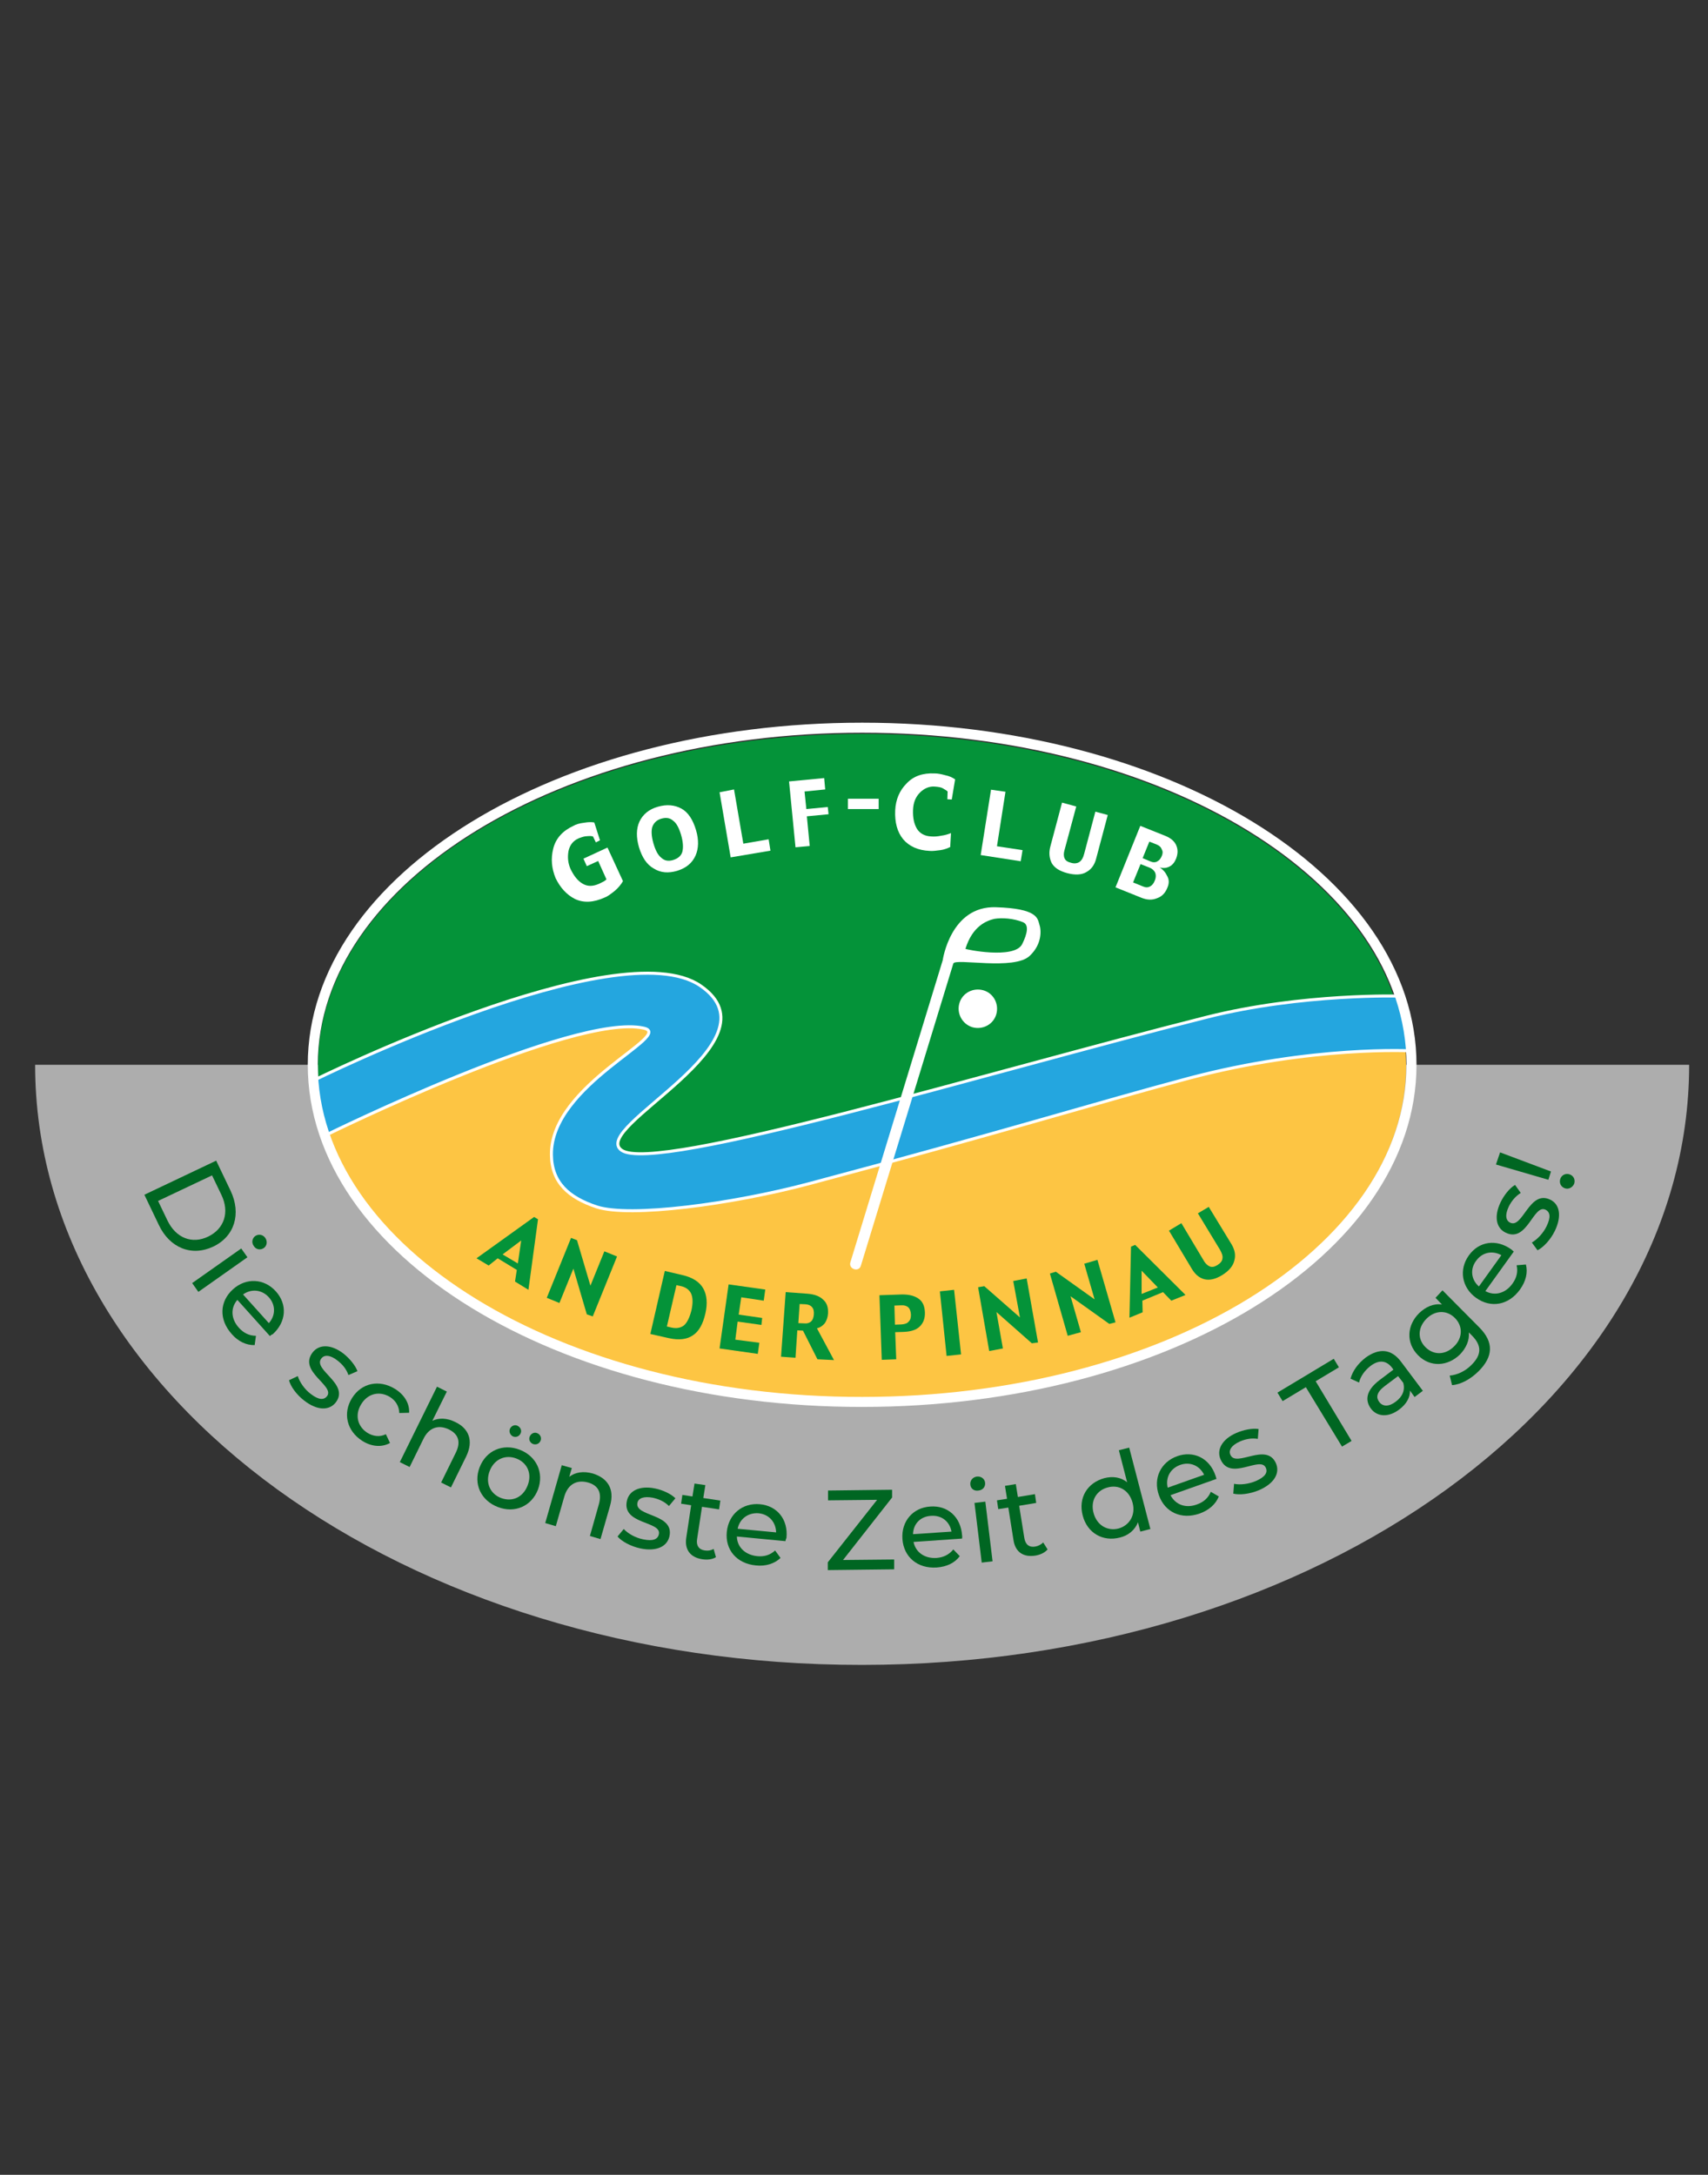
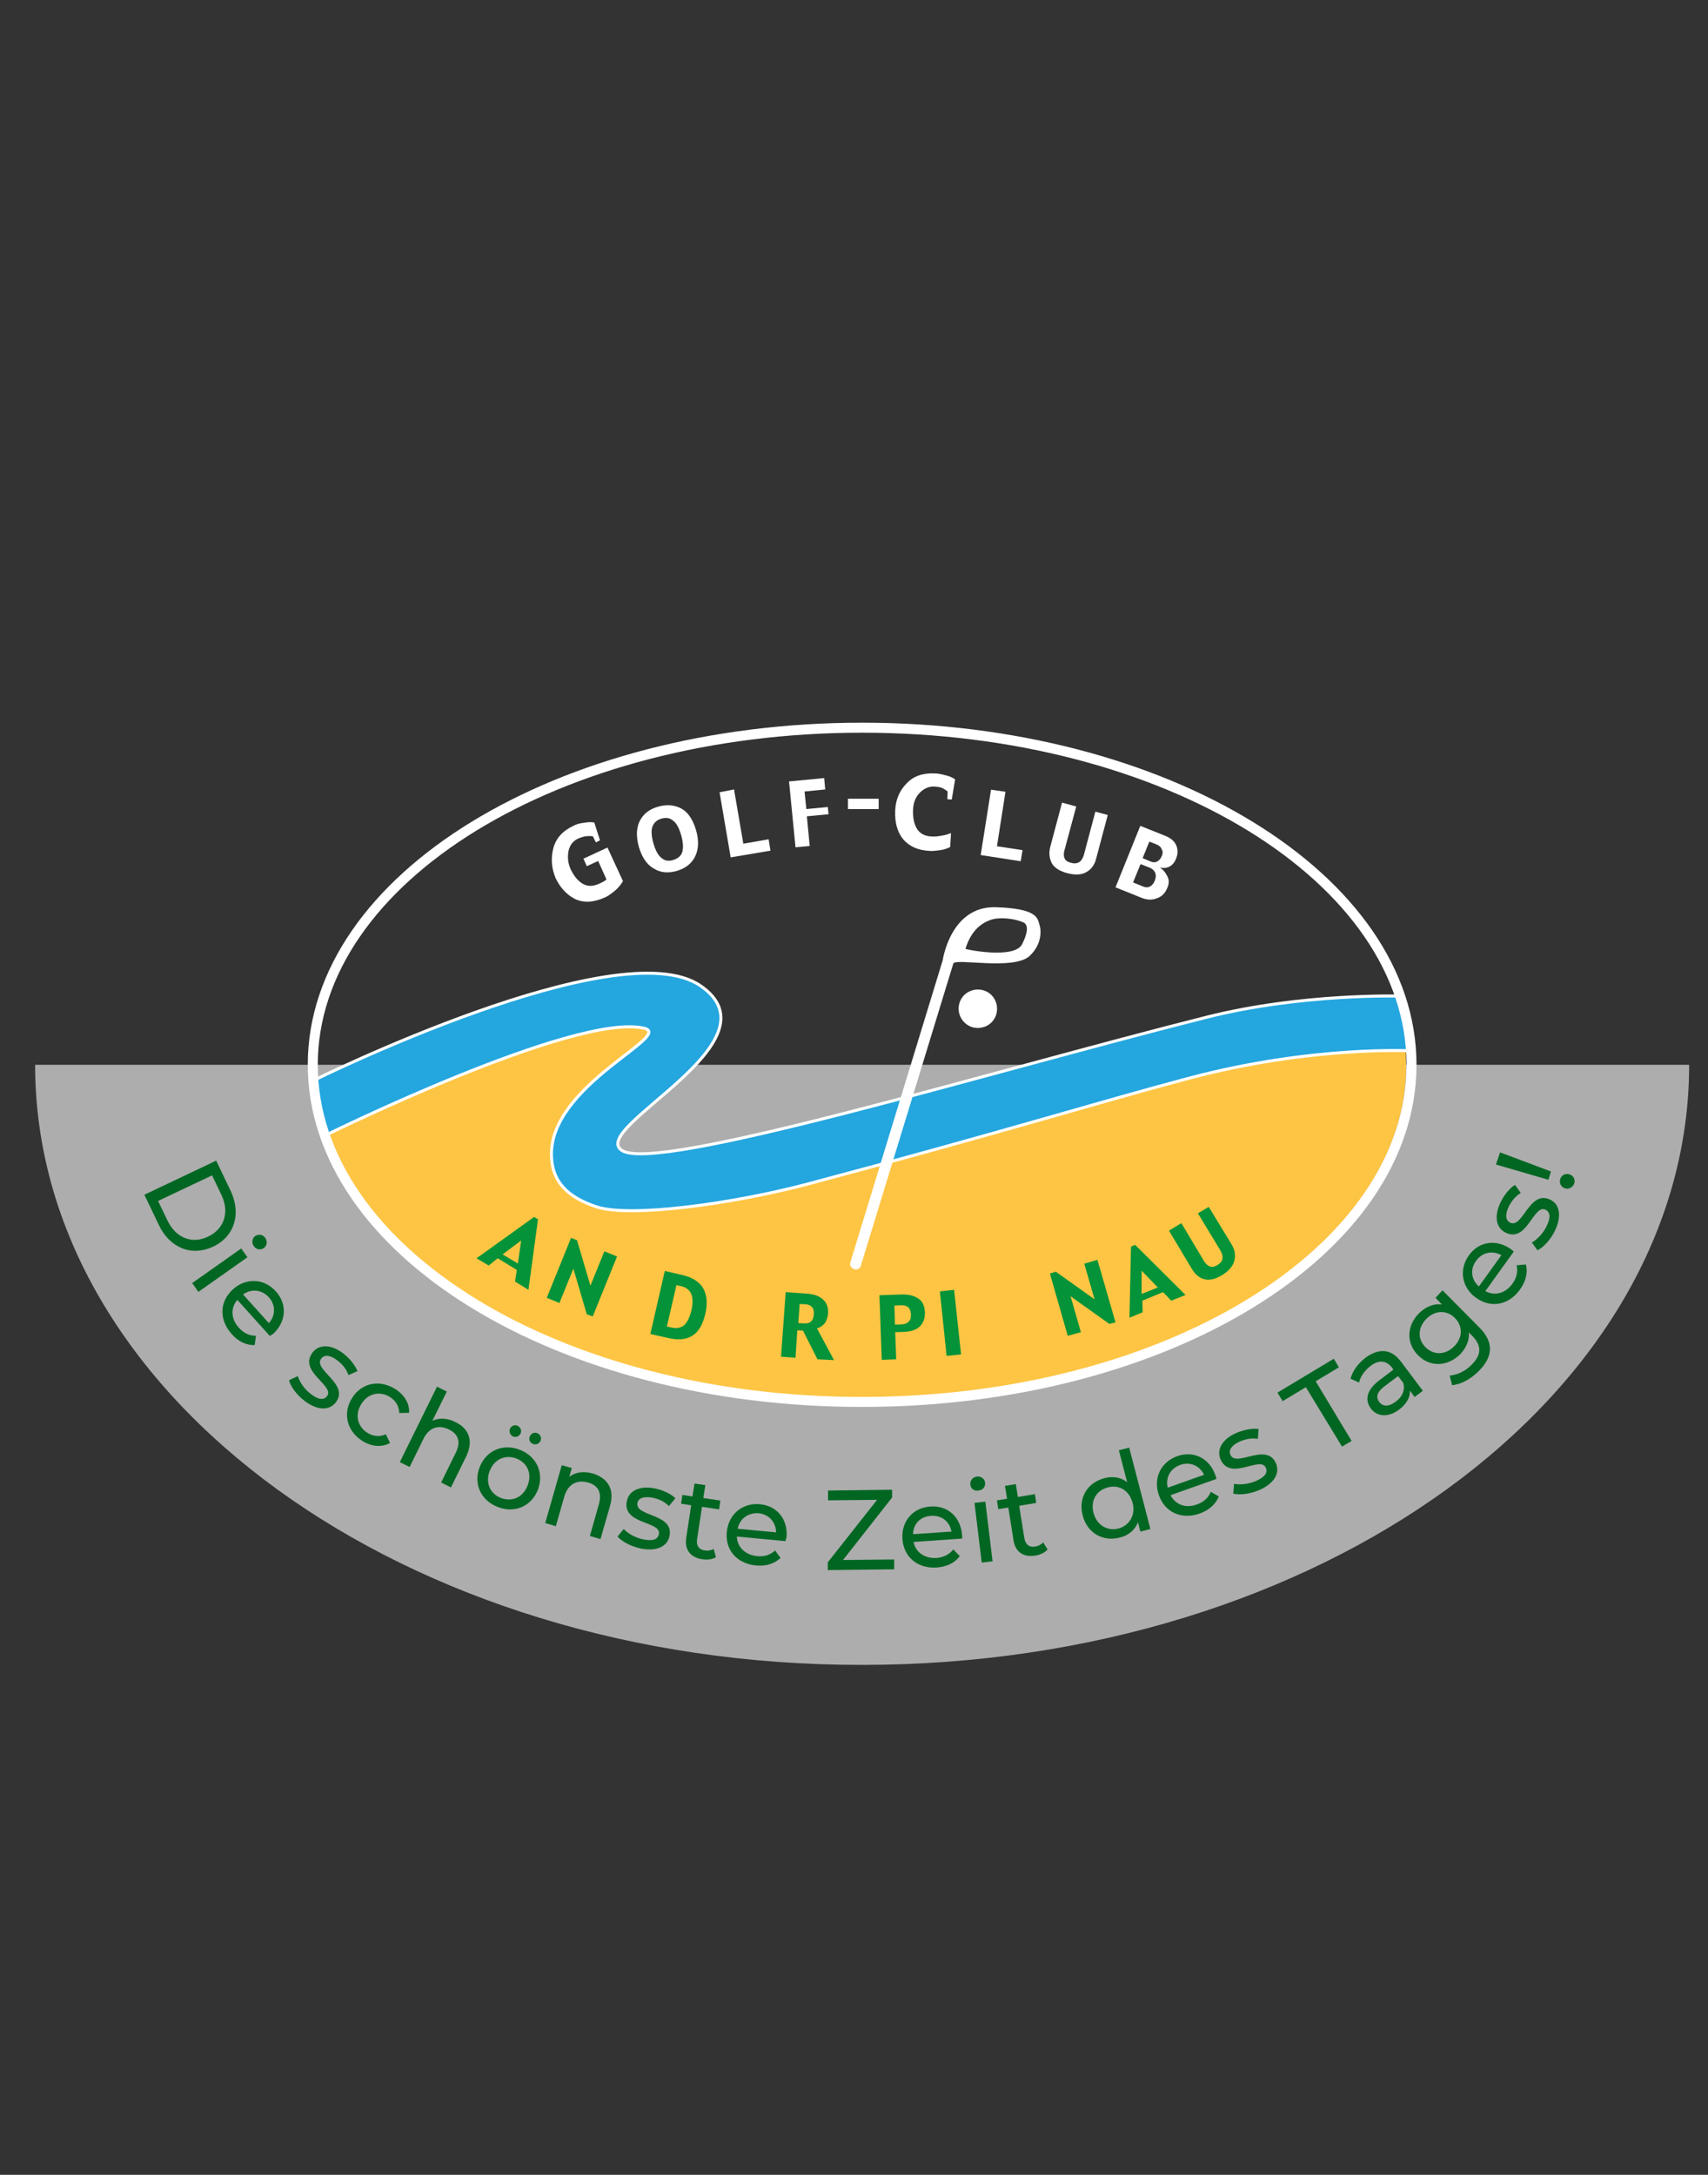
<svg xmlns="http://www.w3.org/2000/svg" version="1.1" id="Ebene_1" x="0px" y="0px" viewBox="0 0 661.3 841.9" style="enable-background:new 0 0 661.3 841.9;" xml:space="preserve">
  <rect x="0" y="0" width="661.3" height="841.9" fill="#333333" stroke="none" />
  <style type="text/css">
	.st0{opacity:0.6;fill:#FFFFFF;enable-background:new    ;}
	.st1{fill:#006622;}
	.st2{fill:#FDC543;}
	.st3{fill:#049339;}
	.st4{fill:#24A6DF;stroke:#FFFFFF;stroke-width:1.163;stroke-miterlimit:1.498;}
	.st5{fill:#FFFFFF;}
	.st6{fill-rule:evenodd;clip-rule:evenodd;fill:#FFFFFF;}
	.st7{fill-rule:evenodd;clip-rule:evenodd;fill:#049339;}
	.st8{fill:#FFFFFF;stroke:#FFFFFF;stroke-width:1.754;stroke-miterlimit:1.498;}
	.st9{fill:none;stroke:#FFFFFF;stroke-width:3.876;stroke-miterlimit:1.498;}
</style>
  <path class="st0" d="M13.6,412.2c0,128.4,143.3,232.5,320.2,232.3c176.9,0,320.2-104,320.2-232.3H13.6z" />
  <g>
    <path class="st1" d="M83.7,449.3l5.6,11.7c4.2,8.9,1.5,17.7-6.8,21.6s-16.8,0.5-21-8.4l-5.6-11.7L83.7,449.3z M64.8,472.4   c3.3,6.9,9.6,9.3,15.8,6.3c6.2-3,8.4-9.4,5.1-16.2l-3.6-7.5l-20.9,9.9L64.8,472.4z" />
    <path class="st1" d="M93.4,483.3l2.4,3.4l-19,13.4l-2.4-3.4L93.4,483.3z M98.8,478.5c1.3-0.9,3-0.6,3.9,0.7c0.9,1.3,0.7,3-0.5,3.9   c-1.3,0.9-3,0.7-3.9-0.7C97.3,481.1,97.6,479.4,98.8,478.5z" />
    <path class="st1" d="M104.5,517.2l-12.6-14c-2.7,3.1-2.5,7.4,0.6,10.8c1.8,2,4,3.1,6.6,3.1l-0.5,3.6c-3.2,0.1-6.4-1.4-8.9-4.3   c-5-5.6-4.7-12.6,0.5-17.3c5.1-4.6,12.1-4.2,16.6,0.8s4.1,11.8-1.2,16.6C105.2,516.6,104.8,516.9,104.5,517.2z M94.1,501.1l10,11.1   c2.6-2.9,2.7-7,0-10S97.3,498.8,94.1,501.1z" />
    <path class="st1" d="M111.9,534.3l3.4-1.6c0.7,2.3,2.6,5.1,5,6.9c3.1,2.4,5.1,2.4,6.3,0.9c3.2-4.1-11.2-9.5-5.6-16.9   c2.5-3.3,7.2-3.3,12,0.4c2.4,1.9,4.6,4.6,5.4,6.8l-3.5,1.5c-0.8-2.4-2.4-4.2-4.2-5.6c-2.9-2.3-5.2-2.3-6.3-0.8   c-3.4,4.4,11.1,9.8,5.6,17c-2.6,3.3-7.3,3.1-12.2-0.7C114.8,539.9,112.5,536.7,111.9,534.3z" />
    <path class="st1" d="M136.3,541.2c3.7-5.9,10.6-7.3,16.7-3.5c3.5,2.2,5.6,5.5,5.4,9.2l-3.8,0.1c-0.1-2.7-1.4-4.8-3.6-6.2   c-3.9-2.4-8.5-1.5-11.1,2.7c-2.7,4.3-1.4,8.8,2.4,11.2c2.2,1.3,4.7,1.7,7.1,0.5l1.6,3.4c-3.3,1.8-7.2,1.4-10.7-0.8   C134.3,554,132.6,547.1,136.3,541.2z" />
    <path class="st1" d="M180.5,563.8l-5.9,12l-3.8-1.9l5.7-11.6c2-4.1,1-7.1-2.6-8.9c-4-2-7.8-0.9-10,3.7l-5.3,10.8l-3.8-1.9   l14.4-29.2l3.8,1.9l-5.6,11.3c2.6-1.2,5.7-1.1,8.9,0.5C181.4,552.9,183.5,557.6,180.5,563.8z" />
    <path class="st1" d="M185.7,568c2.5-6.5,9-9.3,15.5-6.8s9.5,8.9,7.1,15.4c-2.5,6.5-9,9.3-15.5,6.8   C186.2,580.9,183.2,574.4,185.7,568z M204.3,575c1.8-4.6-0.2-8.8-4.4-10.4c-4.2-1.6-8.5,0.2-10.3,4.8s0.2,8.9,4.4,10.5   C198.3,581.5,202.5,579.7,204.3,575z M197.4,553.2c0.5-1.2,1.8-1.8,2.9-1.3s1.8,1.7,1.3,2.9s-1.7,1.7-2.9,1.3   C197.6,555.6,197,554.4,197.4,553.2z M205.1,556.1c0.5-1.2,1.8-1.8,2.9-1.3c1.1,0.4,1.8,1.7,1.3,2.9s-1.7,1.7-2.9,1.3   C205.2,558.5,204.6,557.3,205.1,556.1z" />
    <path class="st1" d="M236.2,582.9l-3.7,12.9l-4.1-1.2l3.5-12.4c1.2-4.4-0.3-7.2-4.2-8.3c-4.3-1.2-7.8,0.6-9.2,5.4l-3.3,11.5   l-4.1-1.2l6.4-22.4l3.9,1.1l-1,3.4c2.3-1.8,5.5-2.3,9.1-1.3C235.1,572.1,238.1,576.3,236.2,582.9z" />
    <path class="st1" d="M239.1,594.8l2.4-2.9c1.7,1.8,4.5,3.4,7.5,4c3.8,0.8,5.7,0,6.1-2c1.1-5.1-14.3-3.7-12.4-12.8   c0.8-4.1,5.1-6.1,10.9-4.9c3,0.6,6.2,2.1,7.9,3.8l-2.5,3c-1.8-1.8-4-2.7-6.2-3.2c-3.6-0.7-5.7,0.2-6,2c-1.1,5.4,14.3,4,12.4,12.9   c-0.9,4.1-5.2,6-11.3,4.7C244.2,598.6,240.7,596.7,239.1,594.8z" />
    <path class="st1" d="M277.2,602.8c-1.4,0.9-3.4,1.1-5.3,0.8c-4.6-0.7-6.9-3.7-6.2-8.3l1.9-12.6l-3.9-0.6l0.5-3.4l3.9,0.6l0.8-5   l4.2,0.6l-0.8,5l6.6,1l-0.5,3.4l-6.6-1l-1.9,12.5c-0.4,2.5,0.7,4.1,3,4.4c1.2,0.2,2.4,0,3.4-0.6L277.2,602.8z" />
    <path class="st1" d="M304.1,596.6l-18.8-1.8c0.1,4.1,3.2,7.1,7.8,7.6c2.7,0.3,5.1-0.4,7-2.2l2.1,2.9c-2.3,2.2-5.7,3.3-9.5,2.9   c-7.5-0.7-12-6.1-11.3-13s6.1-11.3,12.8-10.7s11,5.9,10.3,13C304.3,595.7,304.2,596.2,304.1,596.6z M285.6,591.8l14.9,1.4   c-0.1-3.9-2.7-7-6.8-7.4C289.7,585.5,286.4,587.9,285.6,591.8z" />
    <path class="st1" d="M346.2,603.7v3.8l-25.7,0.3v-3l19.1-24.2l-19,0.2V577l24.8-0.3v3l-19,24.2L346.2,603.7z" />
    <path class="st1" d="M372.5,595.6l-18.8,1.3c0.8,4,4.3,6.5,8.9,6.2c2.7-0.2,4.9-1.3,6.5-3.3l2.5,2.6c-1.9,2.6-5,4.1-8.9,4.4   c-7.5,0.5-12.8-4.1-13.3-11s4.1-12.2,10.8-12.6c6.7-0.5,11.8,4,12.3,11.2C372.6,594.7,372.5,595.2,372.5,595.6z M353.5,593.9   l14.9-1c-0.7-3.9-3.8-6.4-7.9-6.1C356.4,587,353.6,589.9,353.5,593.9z" />
    <path class="st1" d="M375.7,574.7c-0.2-1.5,0.9-2.9,2.5-3.1c1.6-0.2,3,0.8,3.2,2.3c0.2,1.6-0.8,2.9-2.5,3.1   C377.2,577.3,375.8,576.3,375.7,574.7z M377.3,581.8l4.2-0.5l2.8,23.1l-4.2,0.5L377.3,581.8z" />
    <path class="st1" d="M405.6,599.8c-1.1,1.3-2.9,2.1-4.8,2.4c-4.6,0.7-7.7-1.4-8.4-6l-2-12.6l-3.9,0.6l-0.5-3.4l3.9-0.6l-0.8-5   l4.2-0.7l0.8,5l6.6-1.1l0.5,3.4l-6.6,1.1l2,12.5c0.4,2.5,1.9,3.7,4.2,3.3c1.2-0.2,2.3-0.8,3.1-1.6L405.6,599.8z" />
    <path class="st1" d="M437.2,560.4l8.2,31.5l-3.9,1l-0.9-3.6c-1.2,3-3.7,5.1-7,5.9c-6.6,1.7-12.6-1.7-14.4-8.5   c-1.8-6.9,1.8-12.7,8.4-14.5c3.2-0.8,6.3-0.4,8.8,1.6l-3.2-12.4L437.2,560.4z M438.5,581.7c-1.3-4.8-5.3-7.1-9.6-5.9   c-4.3,1.1-6.8,5.1-5.5,9.9c1.3,4.8,5.4,7.1,9.7,6C437.3,590.5,439.8,586.5,438.5,581.7z" />
    <path class="st1" d="M471,572.5l-17.8,6.3c1.9,3.7,5.9,5.2,10.2,3.6c2.6-0.9,4.4-2.5,5.4-4.9l3.1,1.8c-1.2,3-3.8,5.3-7.4,6.6   c-7.1,2.5-13.5-0.5-15.8-7.1c-2.3-6.5,0.7-12.8,7.1-15.1c6.3-2.2,12.5,0.7,14.8,7.5C470.7,571.6,470.9,572.1,471,572.5z    M452.1,575.9l14.1-5c-1.7-3.5-5.4-5.2-9.3-3.8C453.1,568.5,451.2,572,452.1,575.9z" />
    <path class="st1" d="M477.5,578.2l0.3-3.8c2.4,0.5,5.7,0.1,8.5-1.1c3.6-1.6,4.6-3.3,3.8-5.1c-2.1-4.8-13.7,5.3-17.5-3.2   c-1.7-3.8,0.6-7.9,6.1-10.3c2.8-1.2,6.2-1.9,8.6-1.5L487,557c-2.5-0.4-4.8,0.1-6.9,1c-3.4,1.5-4.5,3.5-3.7,5.2   c2.2,5,13.9-5,17.6,3.2c1.7,3.9-0.7,7.9-6.4,10.4C483.9,578.4,479.9,578.8,477.5,578.2z" />
    <path class="st1" d="M505.6,537l-9,5.4l-2-3.3l21.8-13.1l2,3.3l-9,5.4l13.9,23.1l-3.7,2.2L505.6,537z" />
    <path class="st1" d="M542.5,527.2l8.4,11.2l-3.2,2.4l-1.8-2.5c0.1,2.5-1.2,5.1-4.1,7.3c-4.2,3.2-8.6,2.9-11-0.3   c-2.2-3-2.2-6.9,3.4-11.1l5.3-4l-0.5-0.7c-2.1-2.8-5-3.3-8.4-0.7c-2.2,1.7-3.9,4.1-4.4,6.4l-3.3-1.5c0.8-3,2.9-5.9,5.9-8.2   C534,521.8,538.7,522.1,542.5,527.2z M543.3,535.3l-2-2.6l-5.2,3.9c-3.3,2.5-3.3,4.5-2.1,6.1c1.4,1.9,3.8,1.9,6.4-0.1   C543,540.7,544.1,538.1,543.3,535.3z" />
    <path class="st1" d="M558.5,499.5l14.2,14.3c5.8,5.8,5.4,11.4-0.2,17c-3,3-6.9,5.2-10.3,5.4l-0.9-3.7c2.8-0.2,6.1-1.7,8.5-4.2   c3.9-3.9,3.9-7.4,0.2-11.2l-1.3-1.3c0.3,3.1-1.1,6.1-3.4,8.5c-4.8,4.7-11.6,5.1-16.3,0.3s-4.3-11.6,0.5-16.3   c2.5-2.4,5.6-3.8,8.8-3.3l-2.5-2.6L558.5,499.5z M563.3,510.2c-3.2-3.2-7.7-3-11,0.3s-3.6,7.8-0.4,11c3.2,3.2,7.7,3.1,11.1-0.3   C566.3,518,566.5,513.4,563.3,510.2z" />
    <path class="st1" d="M586.1,484.5l-11,15.3c3.6,2,7.8,0.9,10.5-2.9c1.6-2.2,2.2-4.6,1.6-7.1l3.6-0.3c0.8,3.1,0,6.5-2.3,9.7   c-4.4,6.1-11.3,7.3-17,3.2c-5.6-4-6.7-11-2.8-16.4c3.9-5.5,10.7-6.5,16.5-2.3C585.4,483.9,585.8,484.2,586.1,484.5z M572.6,498   l8.7-12.1c-3.4-1.9-7.4-1.2-9.8,2.2C569.1,491.3,569.6,495.4,572.6,498z" />
    <path class="st1" d="M595.3,484l-2.2-3c2.1-1.2,4.4-3.6,5.7-6.3c1.7-3.5,1.4-5.5-0.4-6.4c-4.7-2.3-7.1,12.9-15.4,8.9   c-3.8-1.8-4.6-6.4-2-11.8c1.3-2.7,3.5-5.5,5.6-6.7l2.2,3.1c-2.1,1.3-3.6,3.2-4.6,5.2c-1.6,3.3-1.2,5.5,0.5,6.3   c4.9,2.4,7.4-12.8,15.5-8.9c3.8,1.8,4.5,6.5,1.8,12.1C600.3,480,597.5,482.9,595.3,484z" />
    <path class="st1" d="M579.2,450.8l1.6-4.7l19.7,7.4l-1,3.2L579.2,450.8z M605.9,460c-1.5-0.5-2.3-2-1.8-3.6c0.5-1.5,2-2.3,3.6-1.8   c1.5,0.5,2.3,2,1.8,3.6C608.9,459.7,607.3,460.5,605.9,460z" />
  </g>
  <g>
    <path class="st2" d="M544,402.5c-5.5-0.6-46.4-4.5-85.1,9.4c-42.2,11.9-79.8,22.3-149.9,41.3c-32.2,7.1-59.2,16.6-73.2,11.7   c-10.8-3.7-16.3-5.3-17.2-16.1c-0.9-12,12.3-24.7,18.7-29.9c5.9-4.8,30-19.5,10.3-23.6c-24.8-5.1-109.4,36.2-120.8,41.4   C145.4,496.1,231,541,333.8,541c116.3,0,210.6-57.5,210.6-128.5C544.4,410.5,544.2,404.6,544,402.5L544,402.5z" />
-     <path class="st3" d="M123.1,412.5c0,3.6,0.3,7.1,0.7,10.6c12-5.7,119.8-56.7,147.5-34c21,17.3-57.5,47.8-33.4,66   c16.9,12.7,162.4-37.4,238.3-59.4c34.3-9.2,61.3-5.3,65.1-4.7C524.6,330.3,438,284.1,333.8,284.1   C217.4,284.1,123.1,341.6,123.1,412.5L123.1,412.5z" />
    <path class="st4" d="M546.4,406.8c0,0.1-0.4-6.5-1.5-12.3c-0.9-4.8-2.3-8.9-2.3-8.9s-38.3-1.2-75.5,8.2   c-84.6,21.3-213.2,60.6-226.4,51.5c-12.8-8.8,62.3-41.9,30.5-63.7c-31.7-21.8-149.9,36.7-149.9,36.7c0-0.1,0.4,6.1,1.9,11.4   c1.3,4.8,3,9.7,3,9.7s96.2-47.4,123-41.4c12.4,2.7-36,21.7-35.7,49c0.1,10.8,6.7,16.6,17.5,20.2c12.9,4.2,52.2-1,82.3-9   c74.4-19.8,110.6-31.1,147-40.8C508.3,404.7,546.4,406.8,546.4,406.8z" />
    <path class="st5" d="M241.2,341.1l-6-13l-9.3,4.3l1.3,2.9l4.4-2l3.2,7.1c-0.2,0.3-0.6,0.5-1,0.8c-0.4,0.2-1,0.5-1.8,0.9   c-2.5,1.1-4.5,1.1-6.4,0c-1.9-1.1-3.4-3-4.7-5.7c-1-2.3-1.2-4.5-0.8-6.9c0.5-2.3,1.7-4,4-5c1.1-0.4,2.2-0.8,3.1-0.8   c1-0.1,1.8-0.1,2.4,0.1l1.1,2.3l1.6-0.8l-2.2-6.9c-1-0.2-2.3-0.2-4,0.1c-1.7,0.2-3.1,0.6-4.1,1.2c-4.1,1.9-6.8,4.8-7.8,8.8   c-1,4-0.6,7.7,0.9,11.4c1.8,3.7,4.2,6.4,7.5,8.1c3.4,1.6,7.2,1.4,11.6-0.6c1.1-0.4,2.4-1.4,3.9-2.6   C239.5,343.6,240.5,342.3,241.2,341.1L241.2,341.1z" />
    <path class="st6" d="M269.5,321.4c-1.2-4.1-3.1-7-5.7-8.4s-5.6-1.7-9.1-0.7c-3.5,1-5.8,3-7.1,5.7c-1.3,2.8-1.3,6.2-0.2,10   c1.2,3.9,3,6.7,5.7,8.2c2.7,1.7,5.7,1.9,9.1,0.9c3.5-1.1,5.8-3,7.1-5.9C270.5,328.5,270.6,325.1,269.5,321.4L269.5,321.4z    M263.7,323.2c0.8,2.7,0.9,4.9,0.5,6.5c-0.4,1.5-1.6,2.6-3.5,3.2s-3.4,0.3-4.6-0.8c-1.4-1.1-2.3-2.9-3.1-5.6   c-0.8-2.8-0.9-5-0.4-6.5c0.6-1.5,1.7-2.6,3.5-3.1c1.8-0.5,3.3-0.3,4.5,0.8C261.9,318.6,262.9,320.5,263.7,323.2L263.7,323.2z" />
    <polygon class="st5" points="297.6,324.9 287.8,326.6 284.2,305.6 278.6,306.7 282.9,331.9 298.3,329.3  " />
    <polygon class="st5" points="320.5,312.4 312.2,313.2 311.5,306.4 319.5,305.6 319.1,301.2 305.5,302.5 308,328 313.5,327.5    312.4,316 320.8,315.2  " />
    <path class="st5" d="M369.8,301.7c-1-0.7-2.3-1.3-3.8-1.6c-1.5-0.4-2.8-0.7-4.1-0.7c-4.6-0.2-8.2,1-10.9,3.9   c-2.7,2.7-4.2,6.2-4.4,10.4c-0.2,4.7,0.8,8.4,3.1,11.2c2.3,2.7,5.7,4.3,10.3,4.5c1.2,0.1,2.5-0.1,4.1-0.3c1.5-0.2,2.7-0.7,3.8-1.2   l0.3-5.4c-1,0.4-2.2,0.8-3.7,1c-1.5,0.3-2.7,0.4-3.9,0.3c-2.6-0.1-4.5-1.2-5.6-3c-1.1-1.9-1.6-4.2-1.5-7.2c0.1-2.9,1-5.1,2.7-6.8   c1.6-1.6,3.6-2.5,5.8-2.3c1.4,0.1,2.5,0.3,3.1,0.7s1.3,0.7,1.8,1.2l-0.1,3l1.7,0.1L369.8,301.7L369.8,301.7z" />
    <polygon class="st5" points="395.9,329.1 386,327.6 389.3,306.5 383.7,305.7 379.7,331 395.2,333.4  " />
    <path class="st5" d="M424.4,332.4l4.5-16.9l-4.8-1.3l-4.3,16.2c-0.4,1.6-1,2.7-1.9,3.3c-0.8,0.5-1.9,0.7-3.2,0.3   c-1.3-0.3-2.2-0.9-2.5-1.7c-0.4-0.8-0.4-1.9-0.1-3l4.6-17.1l-5.5-1.5l-4.5,16.9c-0.7,2.5-0.4,4.7,0.5,6.5c1,1.8,3,3.1,6,3.9   s5.6,0.7,7.4-0.4C422.5,336.6,423.8,334.8,424.4,332.4L424.4,332.4z" />
    <path class="st6" d="M452,343.6c0.7-1.6,0.7-3.1-0.1-4.5c-0.6-1.3-1.6-2.5-2.9-3.3c1.5,0.4,2.8,0.2,3.9-0.4s1.9-1.6,2.5-3.1   c0.7-1.9,0.7-3.5,0-5.1s-2.1-2.7-3.9-3.5l-10-4l-9.6,23.8l10.2,4.1c2.1,0.8,4,0.9,5.9,0.1C449.8,347.1,451.2,345.7,452,343.6   L452,343.6z M449.8,331.4c-0.4,1-1,1.7-1.8,2.1c-0.7,0.4-1.6,0.4-2.5,0l-3.1-1.3l2.6-6.4l2.8,1.1c1,0.4,1.7,1,2,1.9   C450.3,329.6,450.2,330.5,449.8,331.4L449.8,331.4z M447.1,340.9c-0.4,1.1-1.1,1.9-1.9,2.3s-1.7,0.4-2.8-0.1l-3.7-1.5l2.9-7.1   l3.3,1.3c1.1,0.4,1.9,1.1,2.3,1.9C447.6,338.6,447.6,339.7,447.1,340.9L447.1,340.9z" />
    <path class="st7" d="M204.6,499.3l3.7-27.3l-1.5-0.9l-22.3,16l4.7,2.8l3.5-2.8l7.4,4.5l-0.7,4.5L204.6,499.3L204.6,499.3z    M200.5,489.1l-5.9-3.5l7.2-5.4L200.5,489.1L200.5,489.1z" />
    <polygon class="st3" points="238.9,486.4 234,484.4 228.6,497.7 223.4,480.1 221.1,479.2 211.7,502.4 216.6,504.4 222,491.1    227.2,508.8 229.5,509.6  " />
    <path class="st7" d="M273.1,508.5c0.9-3.9,0.6-7.2-0.8-9.7s-4.1-4.3-8.1-5.2l-6.8-1.6l-5.6,24.4l7.1,1.6c4,0.9,7.1,0.5,9.4-1.1   C270.6,515.4,272.2,512.5,273.1,508.5L273.1,508.5z M267.7,507.3c-0.7,2.7-1.6,4.6-2.8,5.7c-1.2,1-2.9,1.4-5,0.9l-1.7-0.4l3.7-16   l1.4,0.3c2.2,0.4,3.6,1.5,4.3,3C268.3,502.4,268.3,504.6,267.7,507.3L267.7,507.3z" />
-     <polygon class="st3" points="294,519.8 284.7,518.6 285.6,511.6 294.8,512.9 295.1,510.2 286,508.9 287,502.2 295.7,503.5    296.3,499.2 282.1,497.2 278.6,522 293.4,524.1  " />
    <path class="st7" d="M322.9,526.5l-6.6-12.3c1.3-0.3,2.2-1,3-1.9c0.7-1,1.2-2.3,1.3-3.9c0.1-2.2-0.4-4-1.9-5.3   c-1.3-1.3-3.4-2.1-6.2-2.3l-8.3-0.6l-1.8,25l5.6,0.4l0.7-10.6l2.2,0.1l5.6,11.1L322.9,526.5L322.9,526.5z M315.1,508.9   c-0.1,1.1-0.4,2-1,2.6c-0.7,0.6-1.5,0.9-2.5,0.8l-2.5-0.1l0.5-7.4l2.3,0.1c1.1,0.1,1.9,0.4,2.5,1.1   C315,506.7,315.2,507.6,315.1,508.9L315.1,508.9z" />
    <path class="st7" d="M358.1,508c-0.1-2.5-0.9-4.2-2.5-5.3c-1.6-1.1-3.6-1.6-6.3-1.6l-8.8,0.3l0.9,25l5.6-0.2l-0.4-10.5l3.2-0.1   c2.7-0.1,4.8-0.7,6.2-2S358.2,510.5,358.1,508L358.1,508z M352.7,508.9c0,1.2-0.2,2.1-0.9,2.7c-0.5,0.7-1.5,1-2.7,1.1l-2.6,0.1   l-0.2-7.4l2.5-0.1c1.3-0.1,2.2,0.2,2.9,0.8C352.3,506.7,352.6,507.6,352.7,508.9L352.7,508.9z" />
    <polygon class="st3" points="369.4,499.3 363.9,499.9 366.5,524.9 372.1,524.3  " />
-     <polygon class="st3" points="397.5,494.9 392.3,495.9 394.9,510 381.1,497.9 378.7,498.3 383,523 388.3,522 385.8,507.9 399.5,520    401.9,519.7  " />
    <polygon class="st3" points="424.9,487.7 419.8,489.2 423.8,503 408.8,492.3 406.5,493 413.4,517.1 418.5,515.7 414.5,501.8    429.5,512.5 431.9,511.9  " />
    <path class="st7" d="M459,501.3l-19.5-19.4l-1.6,0.7l-0.6,27.5l5.1-2.1l-0.1-4.5l8-3.3l3.2,3.3L459,501.3L459,501.3z M448.3,498.4   l-6.3,2.5v-9L448.3,498.4L448.3,498.4z" />
    <path class="st3" d="M476.9,481.8l-8.9-14.6l-4.2,2.5l8.5,14c0.8,1.4,1.2,2.5,1,3.5c-0.1,1-0.8,1.8-1.9,2.5s-2.1,0.9-2.9,0.6   s-1.6-1-2.2-1.9l-8.9-14.9l-4.8,2.9l8.8,14.7c1.3,2.2,2.9,3.6,4.9,4.1s4.3,0,6.9-1.6s4.2-3.5,4.7-5.6   C478.5,485.9,478.1,483.9,476.9,481.8L476.9,481.8z" />
    <path id="svg_9_2_" class="st8" d="M372.3,388.6c-1,3.4,0.9,7.1,4.4,8.2c3.5,1,7.2-0.9,8.2-4.4s-0.9-7.2-4.4-8.2   S373.3,385.1,372.3,388.6L372.3,388.6z" />
    <path id="svg_8_2_" class="st6" d="M373.8,367.3c2.7-8.8,8.2-10.9,11.2-11.6c3-0.5,7.4-0.2,11.1,1.3c3.2,1.3,0.4,7-0.4,8.6   C392.5,371.4,373.7,367.5,373.8,367.3L373.8,367.3z M333.3,490l35.8-117c0.7-2.2,23.6,2.8,29.6-3c4.8-4.5,4.5-10,3.7-12.2   c-0.7-2.3-0.7-6.1-16.8-6.6c-17.6-0.6-20.6,20.5-20.6,20.5l-35.8,117.1C328.6,491.3,332.5,492.6,333.3,490L333.3,490z" />
    <path id="svg_7_2_" class="st9" d="M121.1,412.2c0,72.1,95.2,130.6,212.7,130.5c117.5,0,212.7-58.4,212.7-130.5   s-95.2-130.5-212.7-130.5S121.1,340.1,121.1,412.2L121.1,412.2z" />
    <rect x="328.3" y="309.2" class="st5" width="11.9" height="4" />
  </g>
</svg>